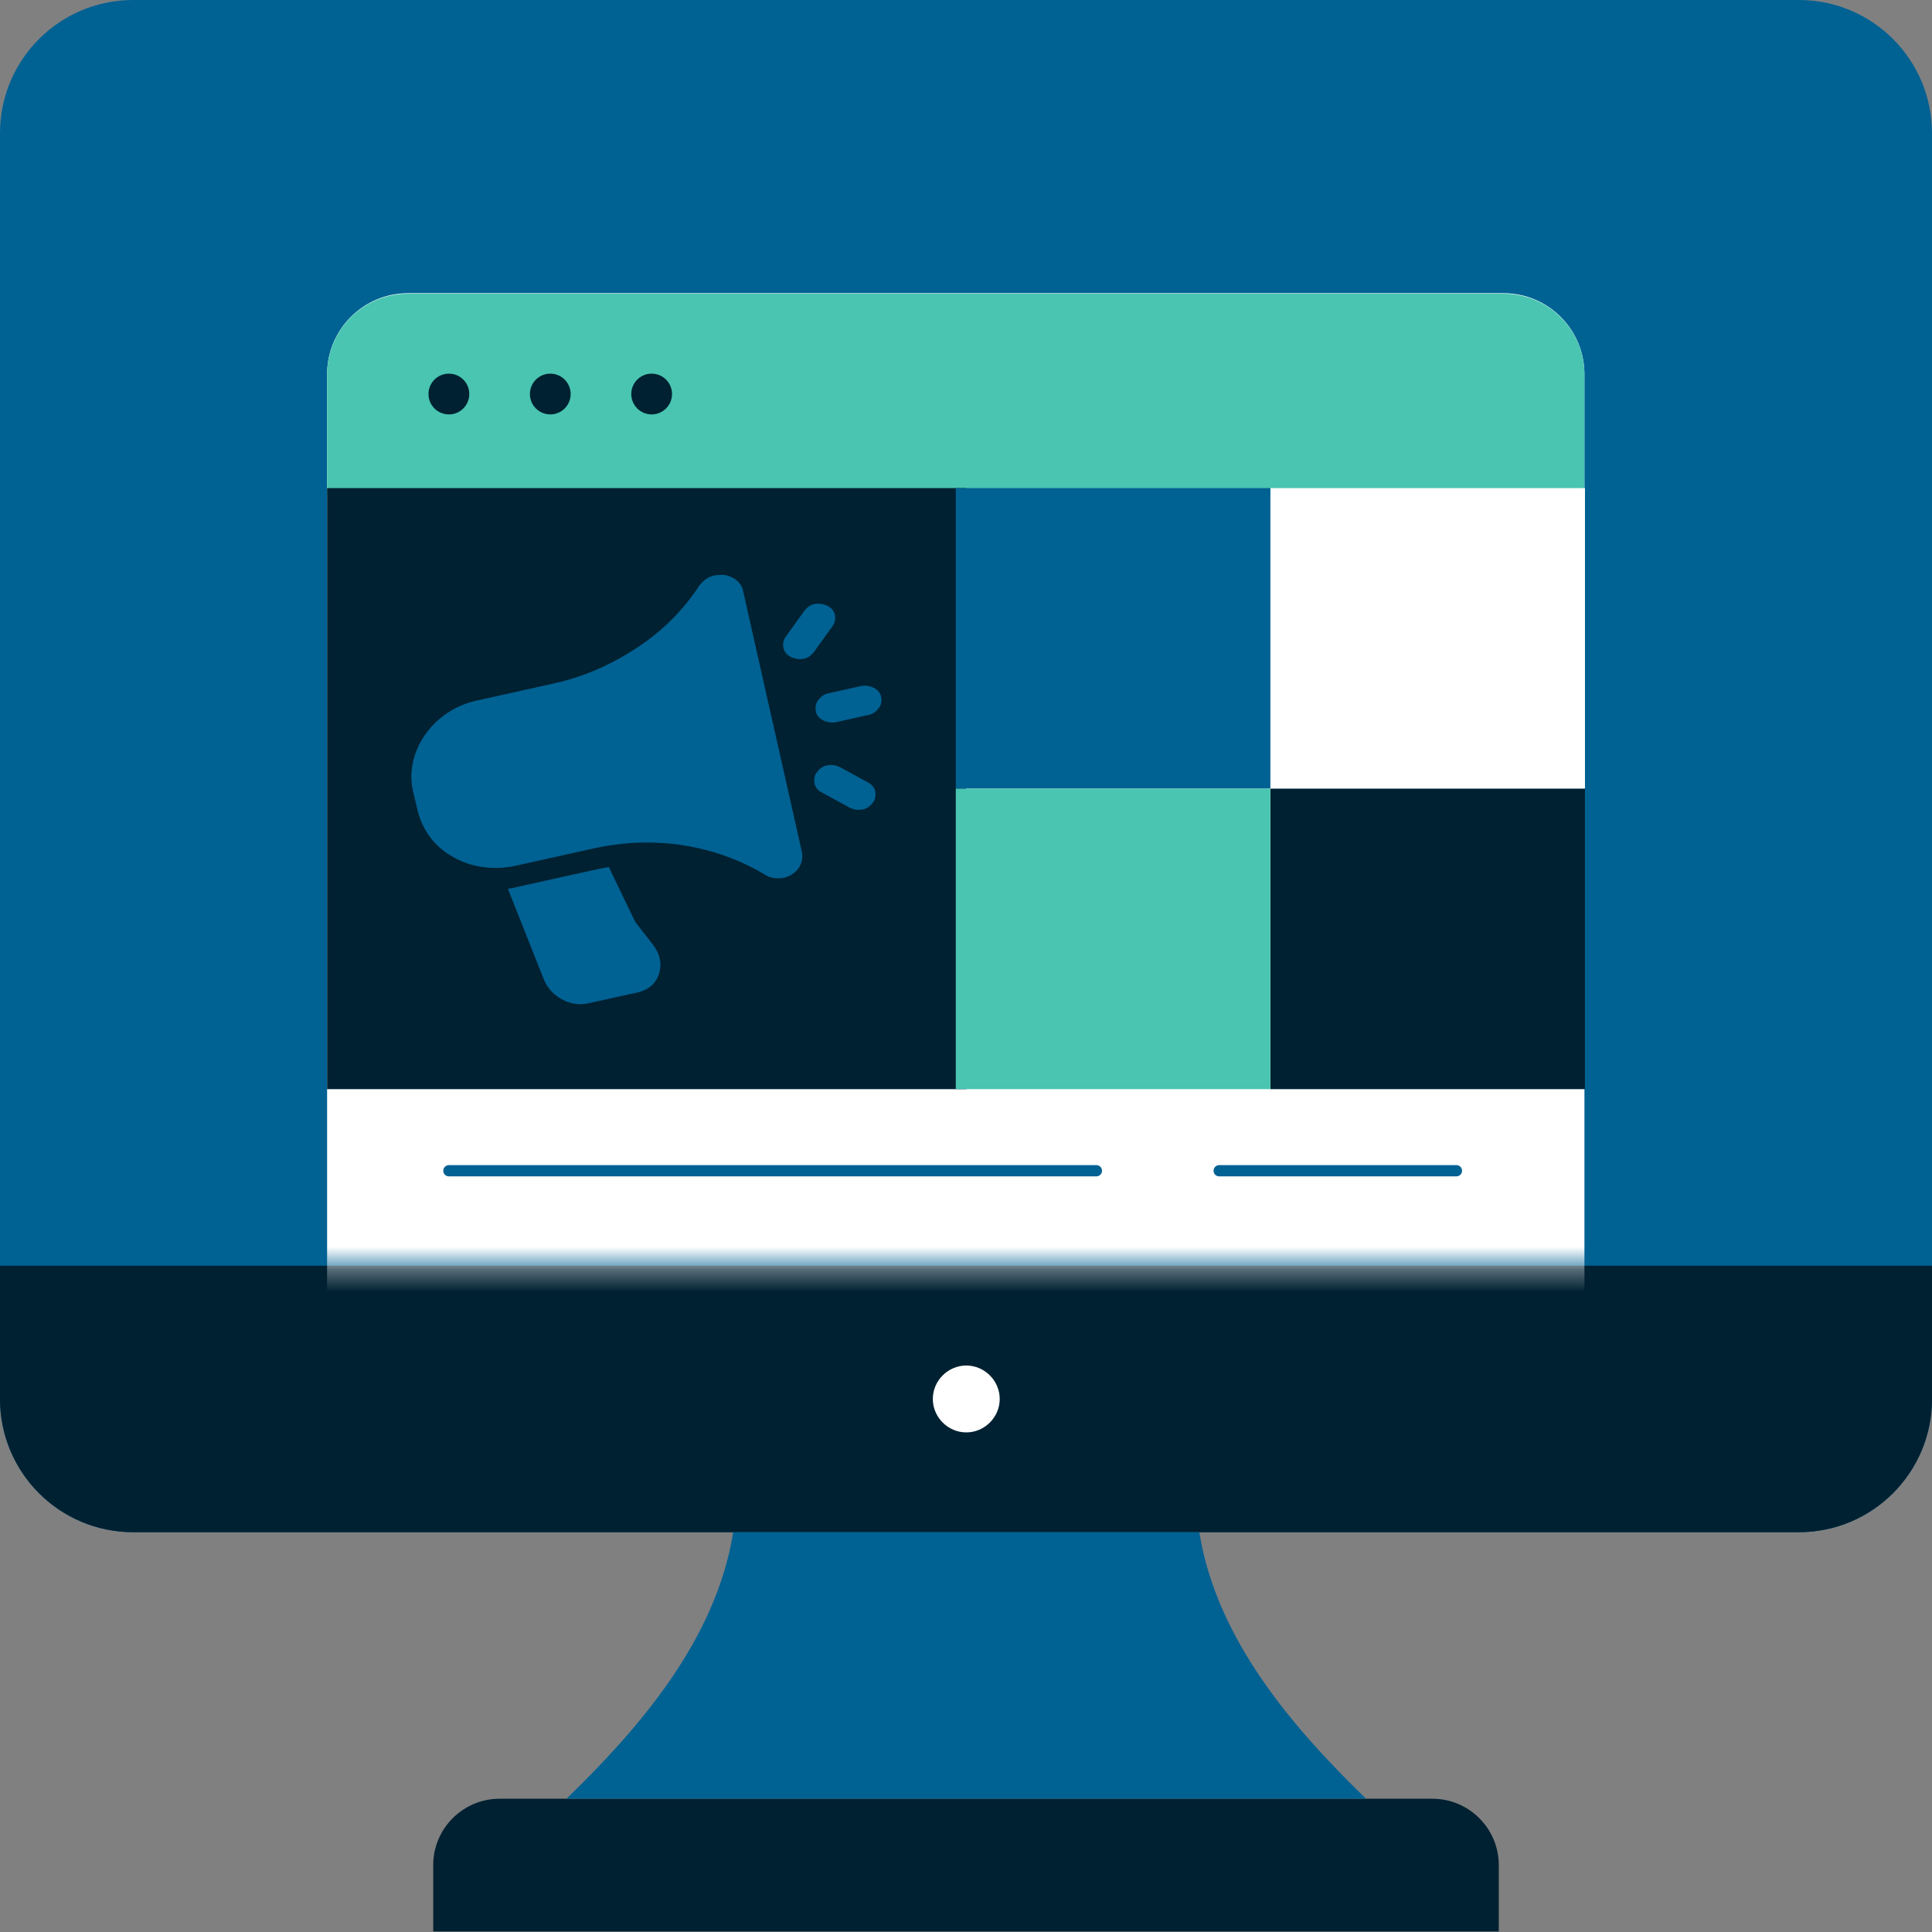
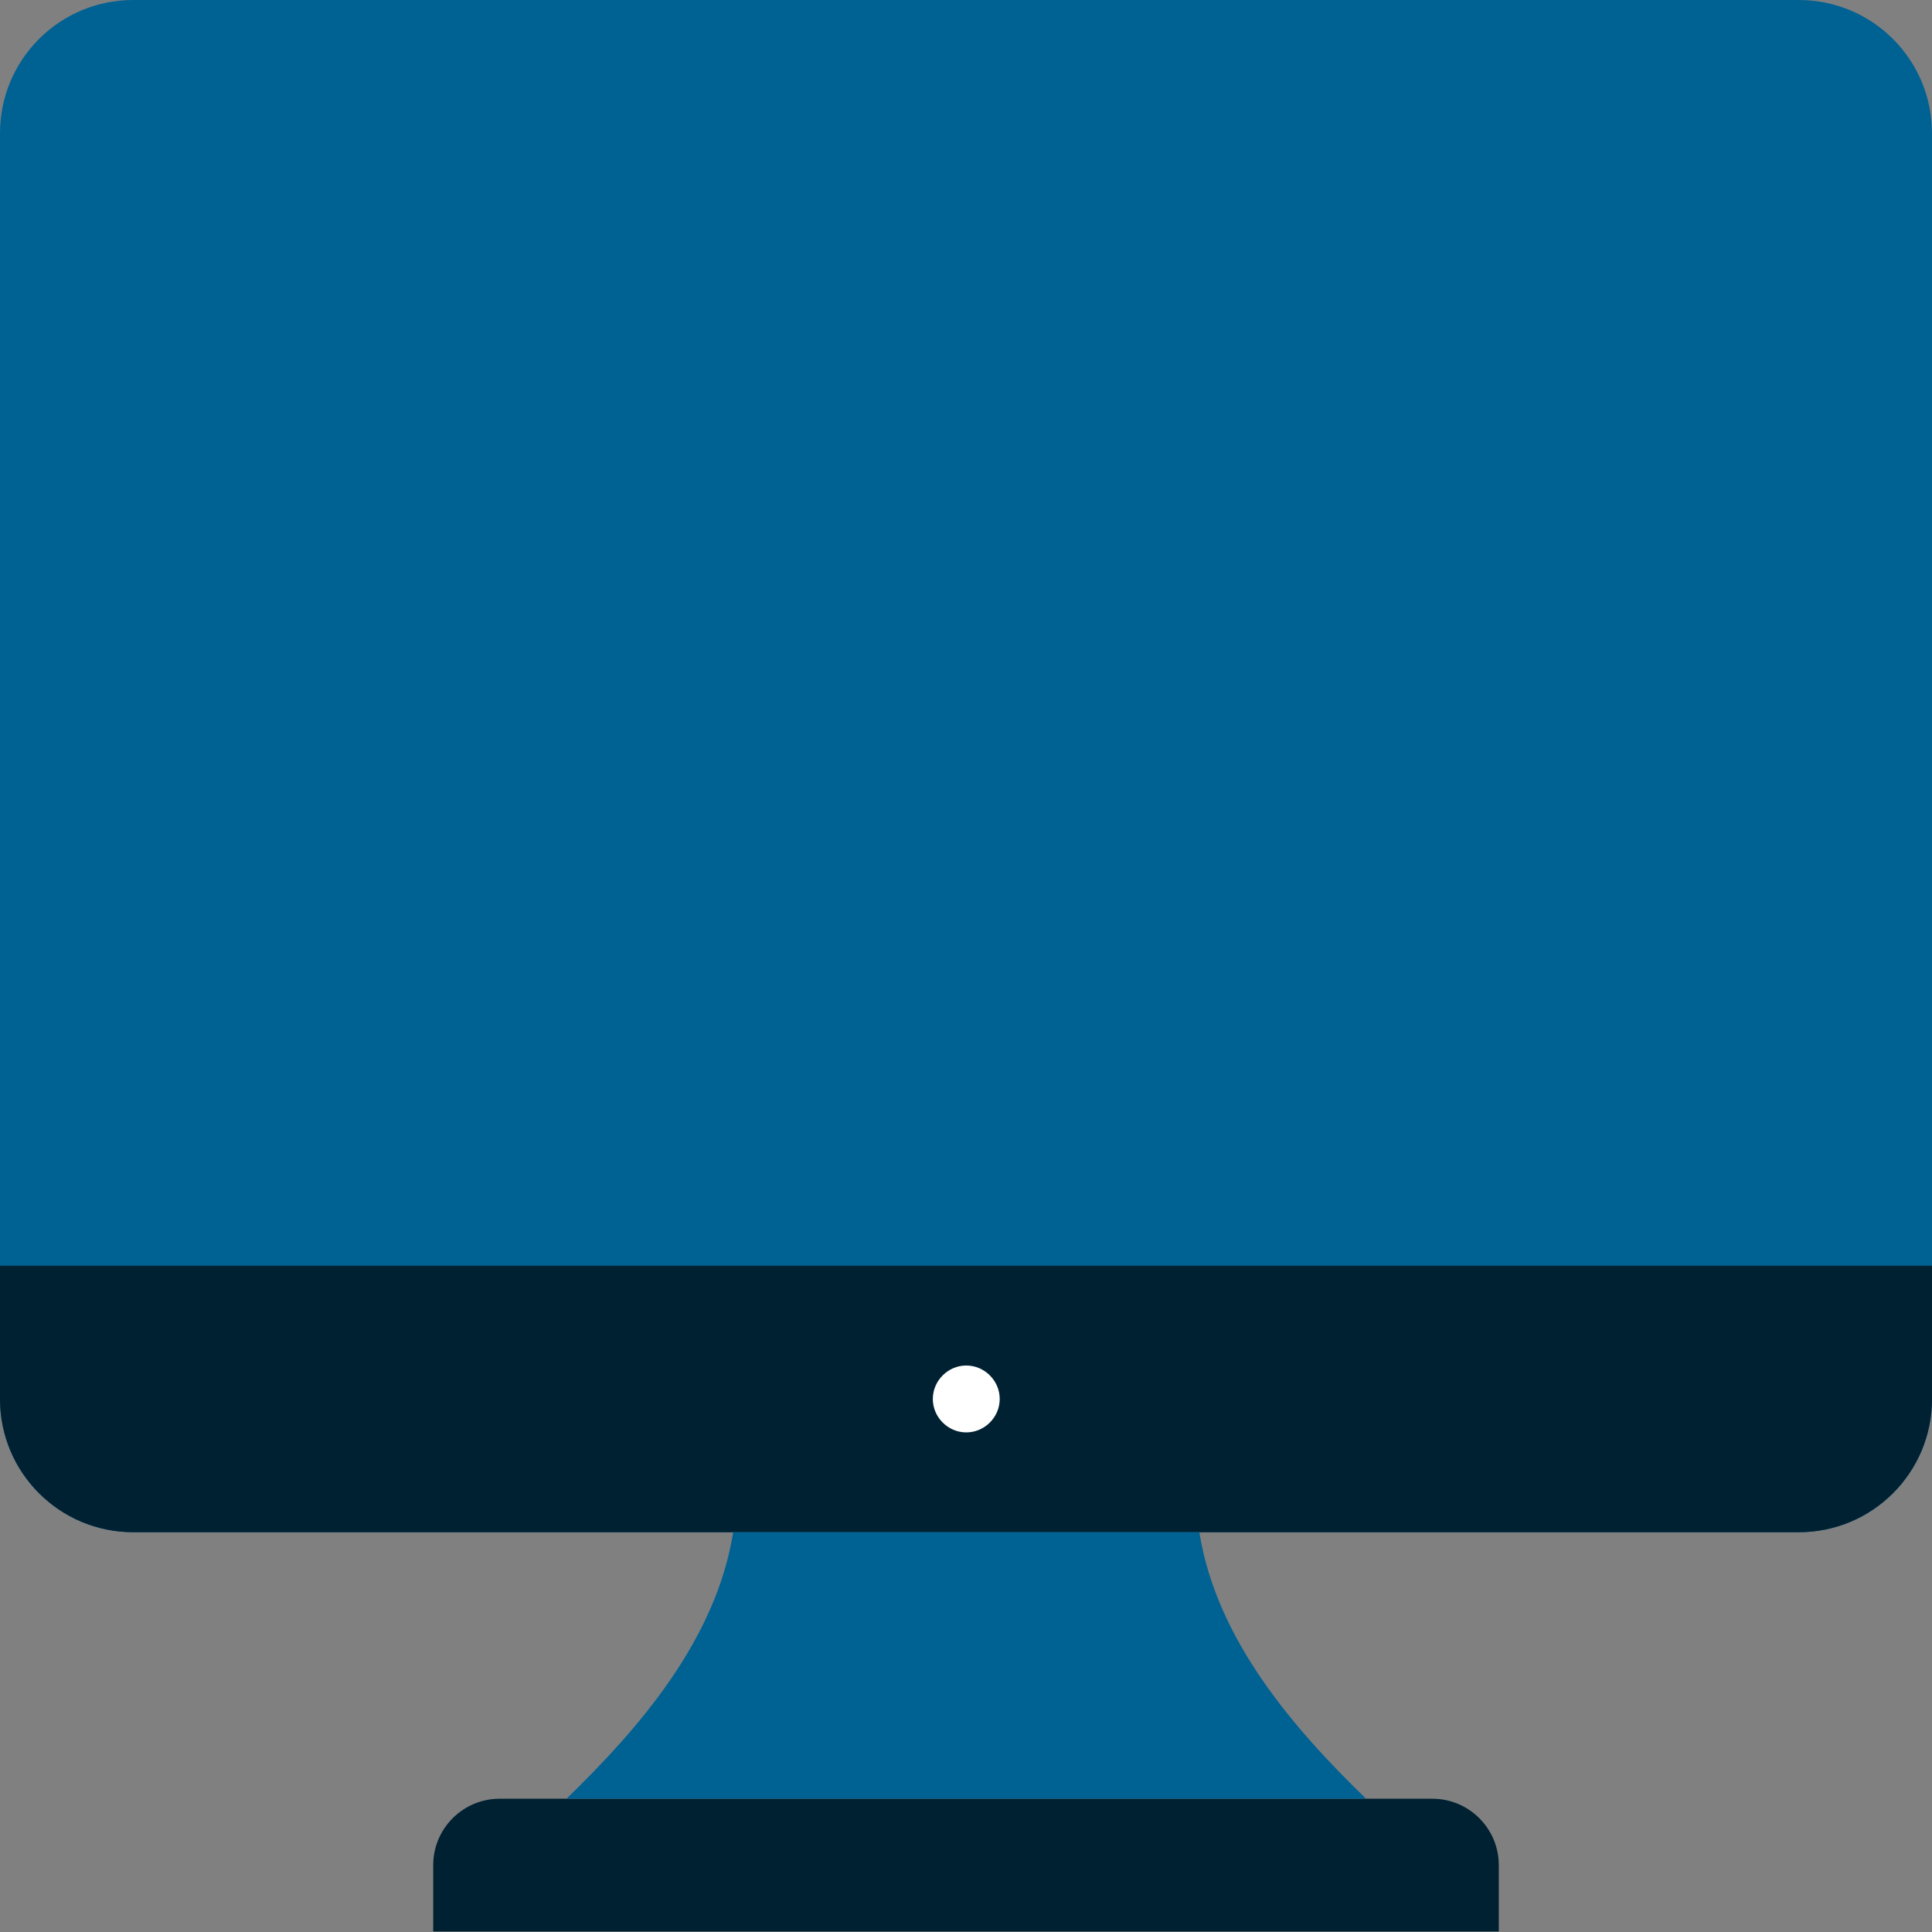
<svg xmlns="http://www.w3.org/2000/svg" width="86" height="86" viewBox="0 0 86 86" fill="none">
  <rect x="0" y="0" width="86" height="86" fill="#808080" stroke="none" />
  <g clip-path="url(#clip0_2252_38126)">
    <path d="M80.068 0H5.932C2.652 0 0 2.652 0 5.932V62.273C0 65.553 2.652 68.204 5.932 68.204H80.068C83.348 68.204 86 65.553 86 62.273V5.932C86 2.652 83.348 0 80.068 0Z" fill="#006193" />
    <path d="M86 56.341V62.273C86 65.553 83.348 68.204 80.068 68.204H5.932C2.652 68.204 0 65.553 0 62.273V56.341H86ZM22.239 80.068H63.761C65.39 80.068 66.716 81.394 66.716 83.022V85.977H19.284V83.022C19.284 81.394 20.61 80.068 22.239 80.068Z" fill="#002131" />
    <path d="M53.387 68.205H32.637C31.87 73.02 28.404 76.974 25.217 80.068H60.808C57.621 76.974 54.155 73.02 53.387 68.205Z" fill="#006193" />
    <path d="M43.012 63.761C43.826 63.761 44.501 63.087 44.501 62.273C44.501 61.458 43.826 60.784 43.012 60.784C42.198 60.784 41.523 61.458 41.523 62.273C41.523 63.087 42.198 63.761 43.012 63.761Z" fill="white" />
    <mask id="mask0_2252_38126" style="mask-type:luminance" maskUnits="userSpaceOnUse" x="11" y="6" width="64" height="51">
-       <path d="M74.996 6.071H11.025V56.341H74.996V6.071Z" fill="white" />
-     </mask>
+       </mask>
    <g mask="url(#mask0_2252_38126)">
      <path d="M66.924 13.05H18.166C16.175 13.05 14.56 14.664 14.56 16.655V57.411C14.56 59.402 16.175 61.016 18.166 61.016H66.924C68.915 61.016 70.529 59.402 70.529 57.411V16.655C70.529 14.664 68.915 13.05 66.924 13.05Z" fill="white" />
      <path d="M70.529 16.679V22.029H14.56V16.679C14.56 14.678 16.166 13.073 18.166 13.073H66.924C68.924 13.073 70.529 14.678 70.529 16.679Z" fill="#49C5B1" />
      <path d="M19.981 18.447C20.483 18.447 20.889 18.041 20.889 17.54C20.889 17.038 20.483 16.632 19.981 16.632C19.48 16.632 19.074 17.038 19.074 17.54C19.074 18.041 19.48 18.447 19.981 18.447Z" fill="#002131" />
      <path d="M24.495 18.447C24.996 18.447 25.402 18.041 25.402 17.54C25.402 17.038 24.996 16.632 24.495 16.632C23.994 16.632 23.588 17.038 23.588 17.54C23.588 18.041 23.994 18.447 24.495 18.447Z" fill="#002131" />
      <path d="M29.007 18.447C29.508 18.447 29.914 18.041 29.914 17.54C29.914 17.038 29.508 16.632 29.007 16.632C28.506 16.632 28.1 17.038 28.1 17.54C28.1 18.041 28.506 18.447 29.007 18.447Z" fill="#002131" />
      <path d="M54.27 52.114H64.831" stroke="#006193" stroke-width="0.5" stroke-miterlimit="10" stroke-linecap="round" />
      <path d="M19.982 52.114H48.804" stroke="#006193" stroke-width="0.5" stroke-miterlimit="10" stroke-linecap="round" />
      <path d="M43.01 21.727H14.56V48.482H43.01V21.727Z" fill="#002131" />
      <path d="M70.552 21.727H56.549V35.104H70.552V21.727Z" fill="white" />
      <path d="M56.549 21.727H42.545V35.104H56.549V21.727Z" fill="#006193" />
      <path d="M70.552 35.105H56.549V48.482H70.552V35.105Z" fill="#002131" />
      <path d="M56.549 35.105H42.545V48.482H56.549V35.105Z" fill="#49C5B1" />
    </g>
    <path fill-rule="evenodd" clip-rule="evenodd" d="M33.075 26.295C33.046 26.118 32.928 25.942 32.781 25.824C32.634 25.706 32.428 25.618 32.222 25.588C32.016 25.588 31.81 25.588 31.604 25.677C31.398 25.765 31.251 25.912 31.133 26.059C30.427 27.148 29.485 28.09 28.366 28.826C27.248 29.562 26.012 30.121 24.688 30.415L21.244 31.18C20.273 31.386 19.449 31.945 18.919 32.711C18.389 33.476 18.183 34.388 18.389 35.242L18.595 36.095C18.801 36.949 19.36 37.714 20.184 38.156C21.009 38.626 22.009 38.744 22.951 38.538L26.395 37.773C27.719 37.479 29.073 37.42 30.397 37.626C31.721 37.832 32.958 38.273 34.076 38.95C34.253 39.068 34.459 39.097 34.665 39.097C34.871 39.097 35.077 39.038 35.253 38.921C35.43 38.803 35.577 38.656 35.636 38.479C35.724 38.303 35.724 38.097 35.695 37.92L33.075 26.295ZM38.344 30.533L36.901 30.857C36.695 30.886 36.548 31.004 36.431 31.151C36.313 31.298 36.283 31.475 36.313 31.651C36.342 31.828 36.46 31.975 36.636 32.063C36.813 32.151 36.99 32.181 37.196 32.151L38.638 31.828C38.844 31.798 38.991 31.681 39.109 31.534C39.227 31.386 39.256 31.21 39.227 31.033C39.197 30.857 39.079 30.709 38.903 30.621C38.726 30.533 38.55 30.503 38.344 30.533ZM36.578 35.271L37.814 35.948C37.99 36.036 38.167 36.066 38.373 36.036C38.579 36.007 38.726 35.889 38.844 35.742C38.962 35.595 38.991 35.418 38.962 35.242C38.932 35.065 38.815 34.918 38.638 34.83L37.402 34.153C37.225 34.065 37.049 34.035 36.843 34.065C36.636 34.094 36.489 34.212 36.372 34.359C36.254 34.506 36.224 34.683 36.254 34.859C36.283 35.036 36.401 35.183 36.578 35.271ZM36.224 29.032L37.049 27.884C37.166 27.737 37.196 27.56 37.166 27.384C37.137 27.207 37.019 27.06 36.843 26.972C36.666 26.883 36.489 26.854 36.283 26.883C36.077 26.913 35.93 27.03 35.812 27.178L34.988 28.326C34.871 28.473 34.841 28.649 34.871 28.826C34.9 29.002 35.018 29.149 35.194 29.238C35.371 29.326 35.548 29.356 35.754 29.326C35.96 29.297 36.107 29.179 36.224 29.032Z" fill="#006193" />
-     <path fill-rule="evenodd" clip-rule="evenodd" d="M22.598 39.539L24.187 43.542C24.334 43.954 24.629 44.277 25.011 44.483C25.364 44.689 25.806 44.748 26.189 44.66L28.455 44.16C28.661 44.101 28.837 44.013 29.014 43.865C29.161 43.718 29.279 43.542 29.338 43.336C29.396 43.13 29.426 42.894 29.367 42.688C29.338 42.482 29.22 42.276 29.102 42.099L28.278 41.04C28.278 41.04 28.278 41.011 28.249 40.981L27.101 38.597C26.924 38.597 22.804 39.539 22.627 39.568L22.598 39.539Z" fill="#006193" />
+     <path fill-rule="evenodd" clip-rule="evenodd" d="M22.598 39.539L24.187 43.542C24.334 43.954 24.629 44.277 25.011 44.483C25.364 44.689 25.806 44.748 26.189 44.66L28.455 44.16C28.661 44.101 28.837 44.013 29.014 43.865C29.161 43.718 29.279 43.542 29.338 43.336C29.396 43.13 29.426 42.894 29.367 42.688C29.338 42.482 29.22 42.276 29.102 42.099L28.278 41.04C28.278 41.04 28.278 41.011 28.249 40.981L27.101 38.597C26.924 38.597 22.804 39.539 22.627 39.568Z" fill="#006193" />
  </g>
  <defs>
    <clipPath id="clip0_2252_38126">
      <rect width="86" height="86" fill="white" />
    </clipPath>
  </defs>
</svg>